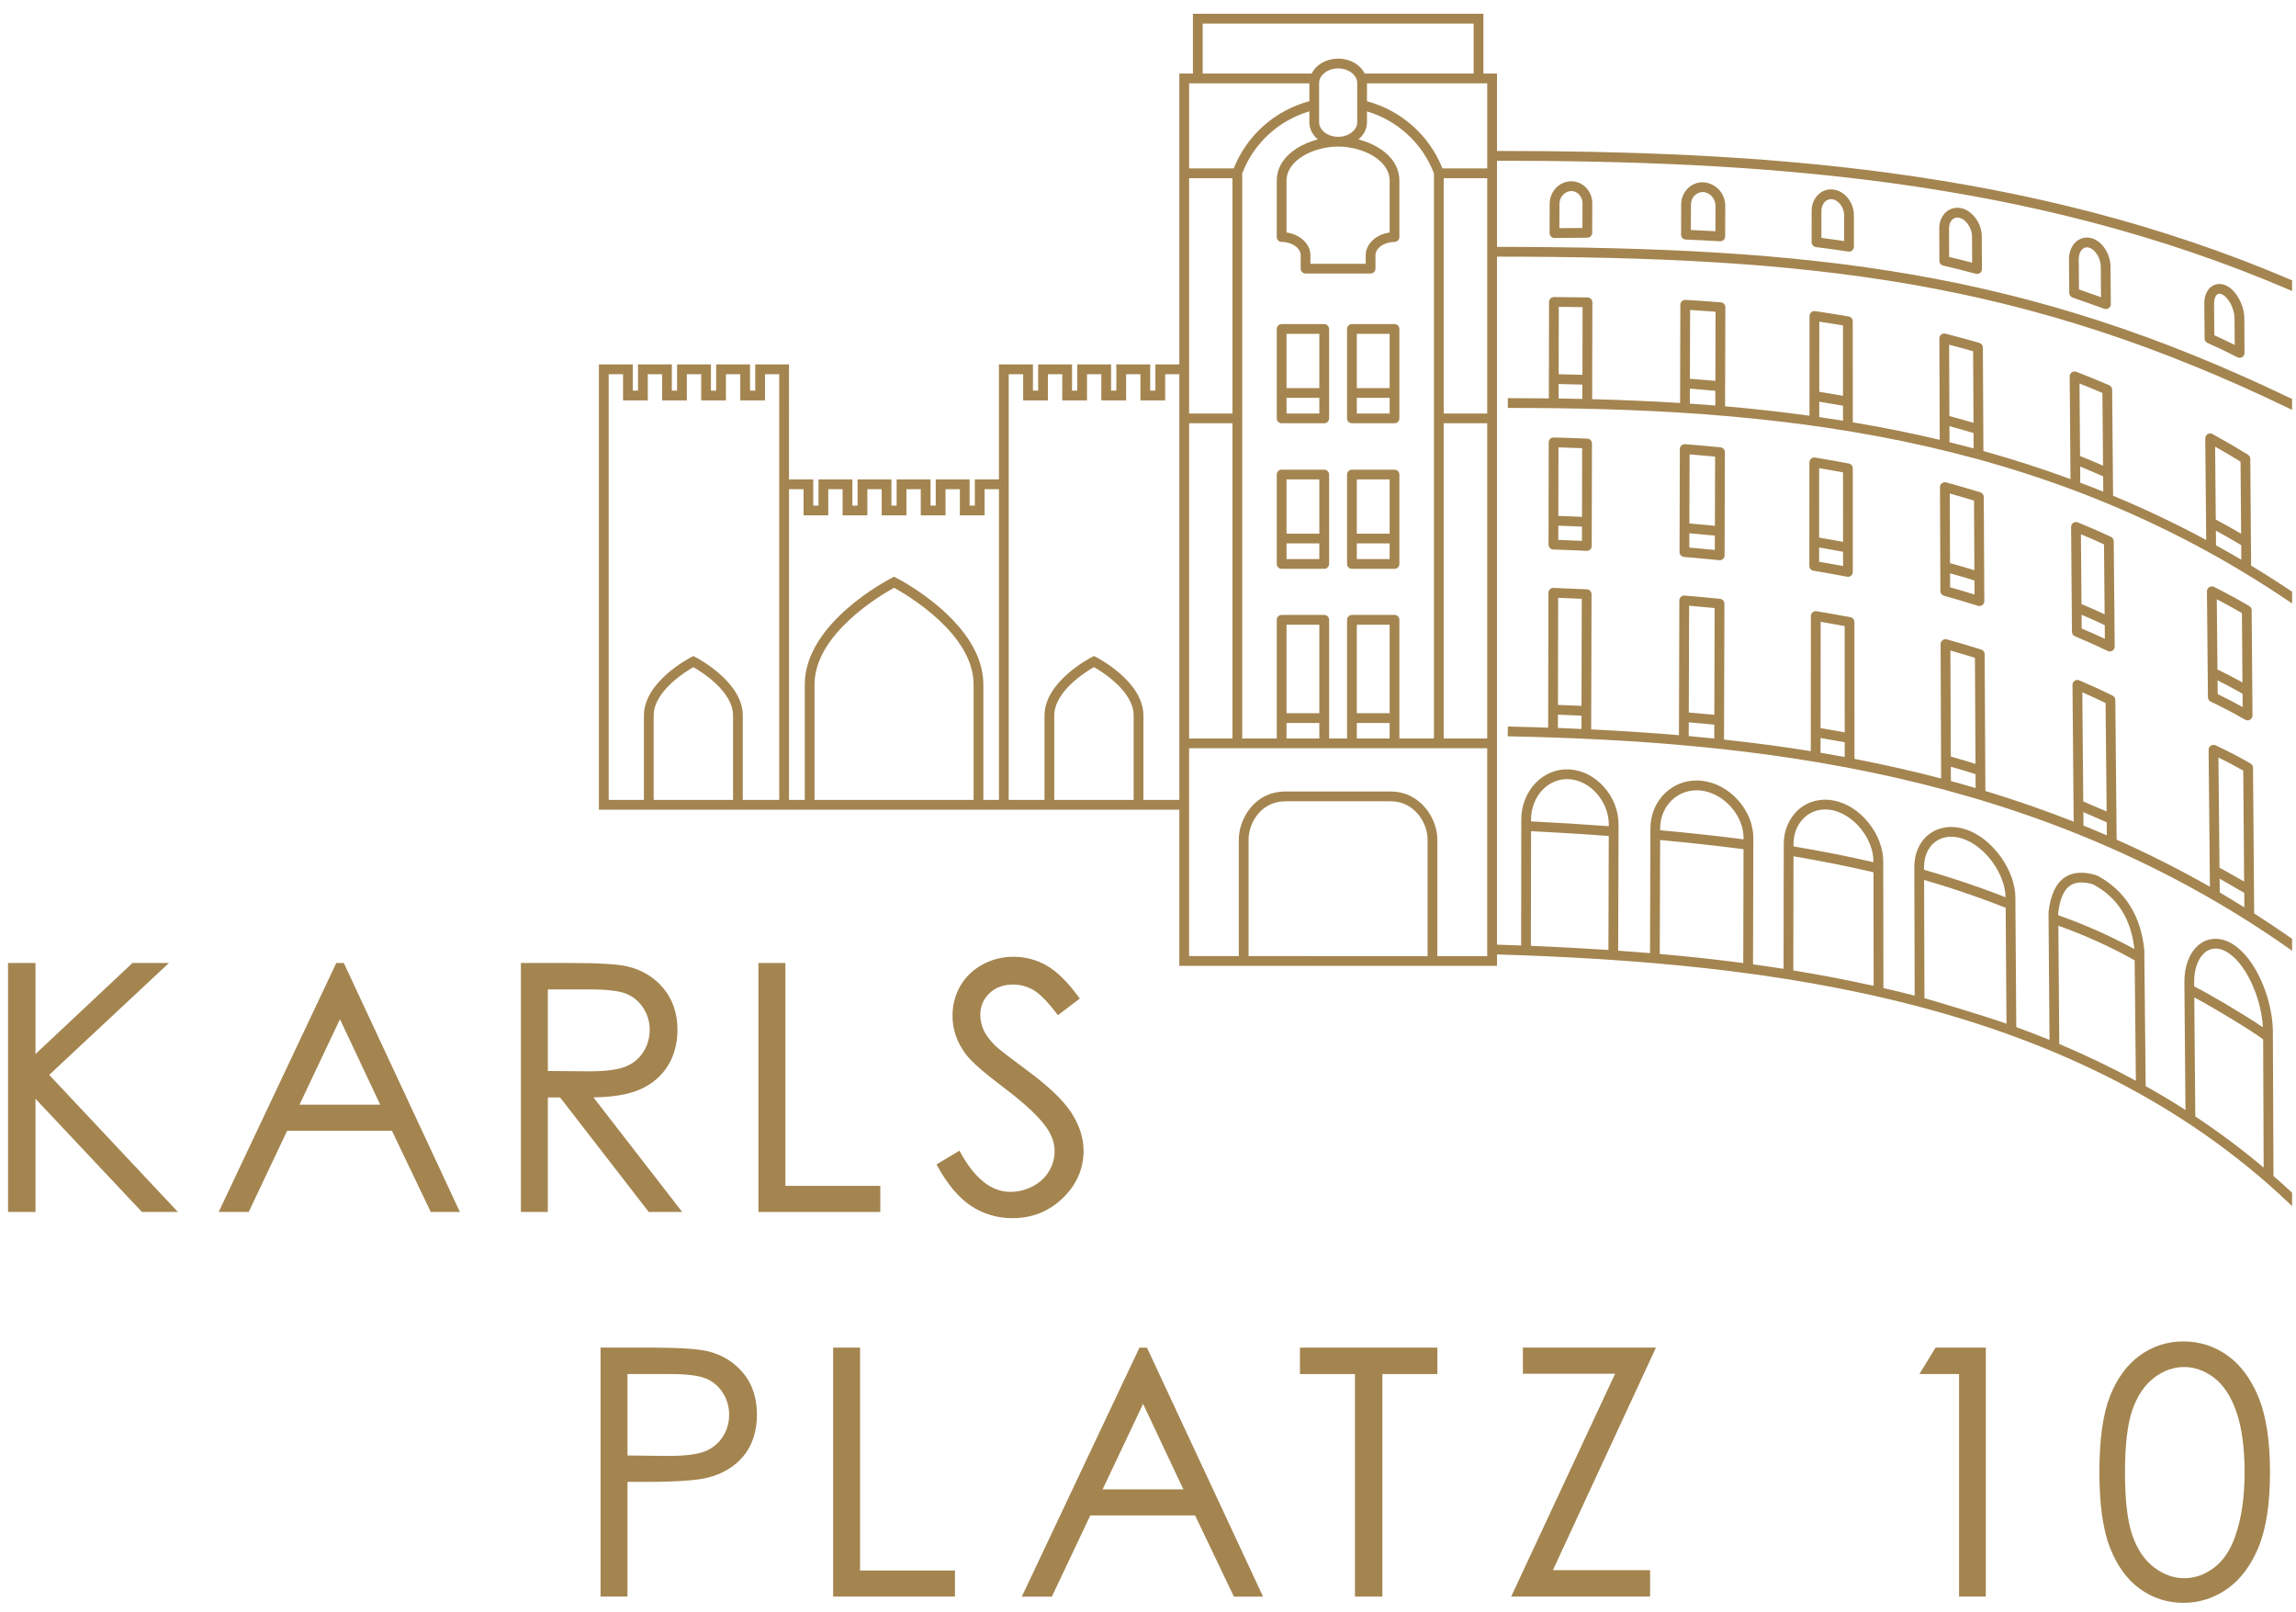
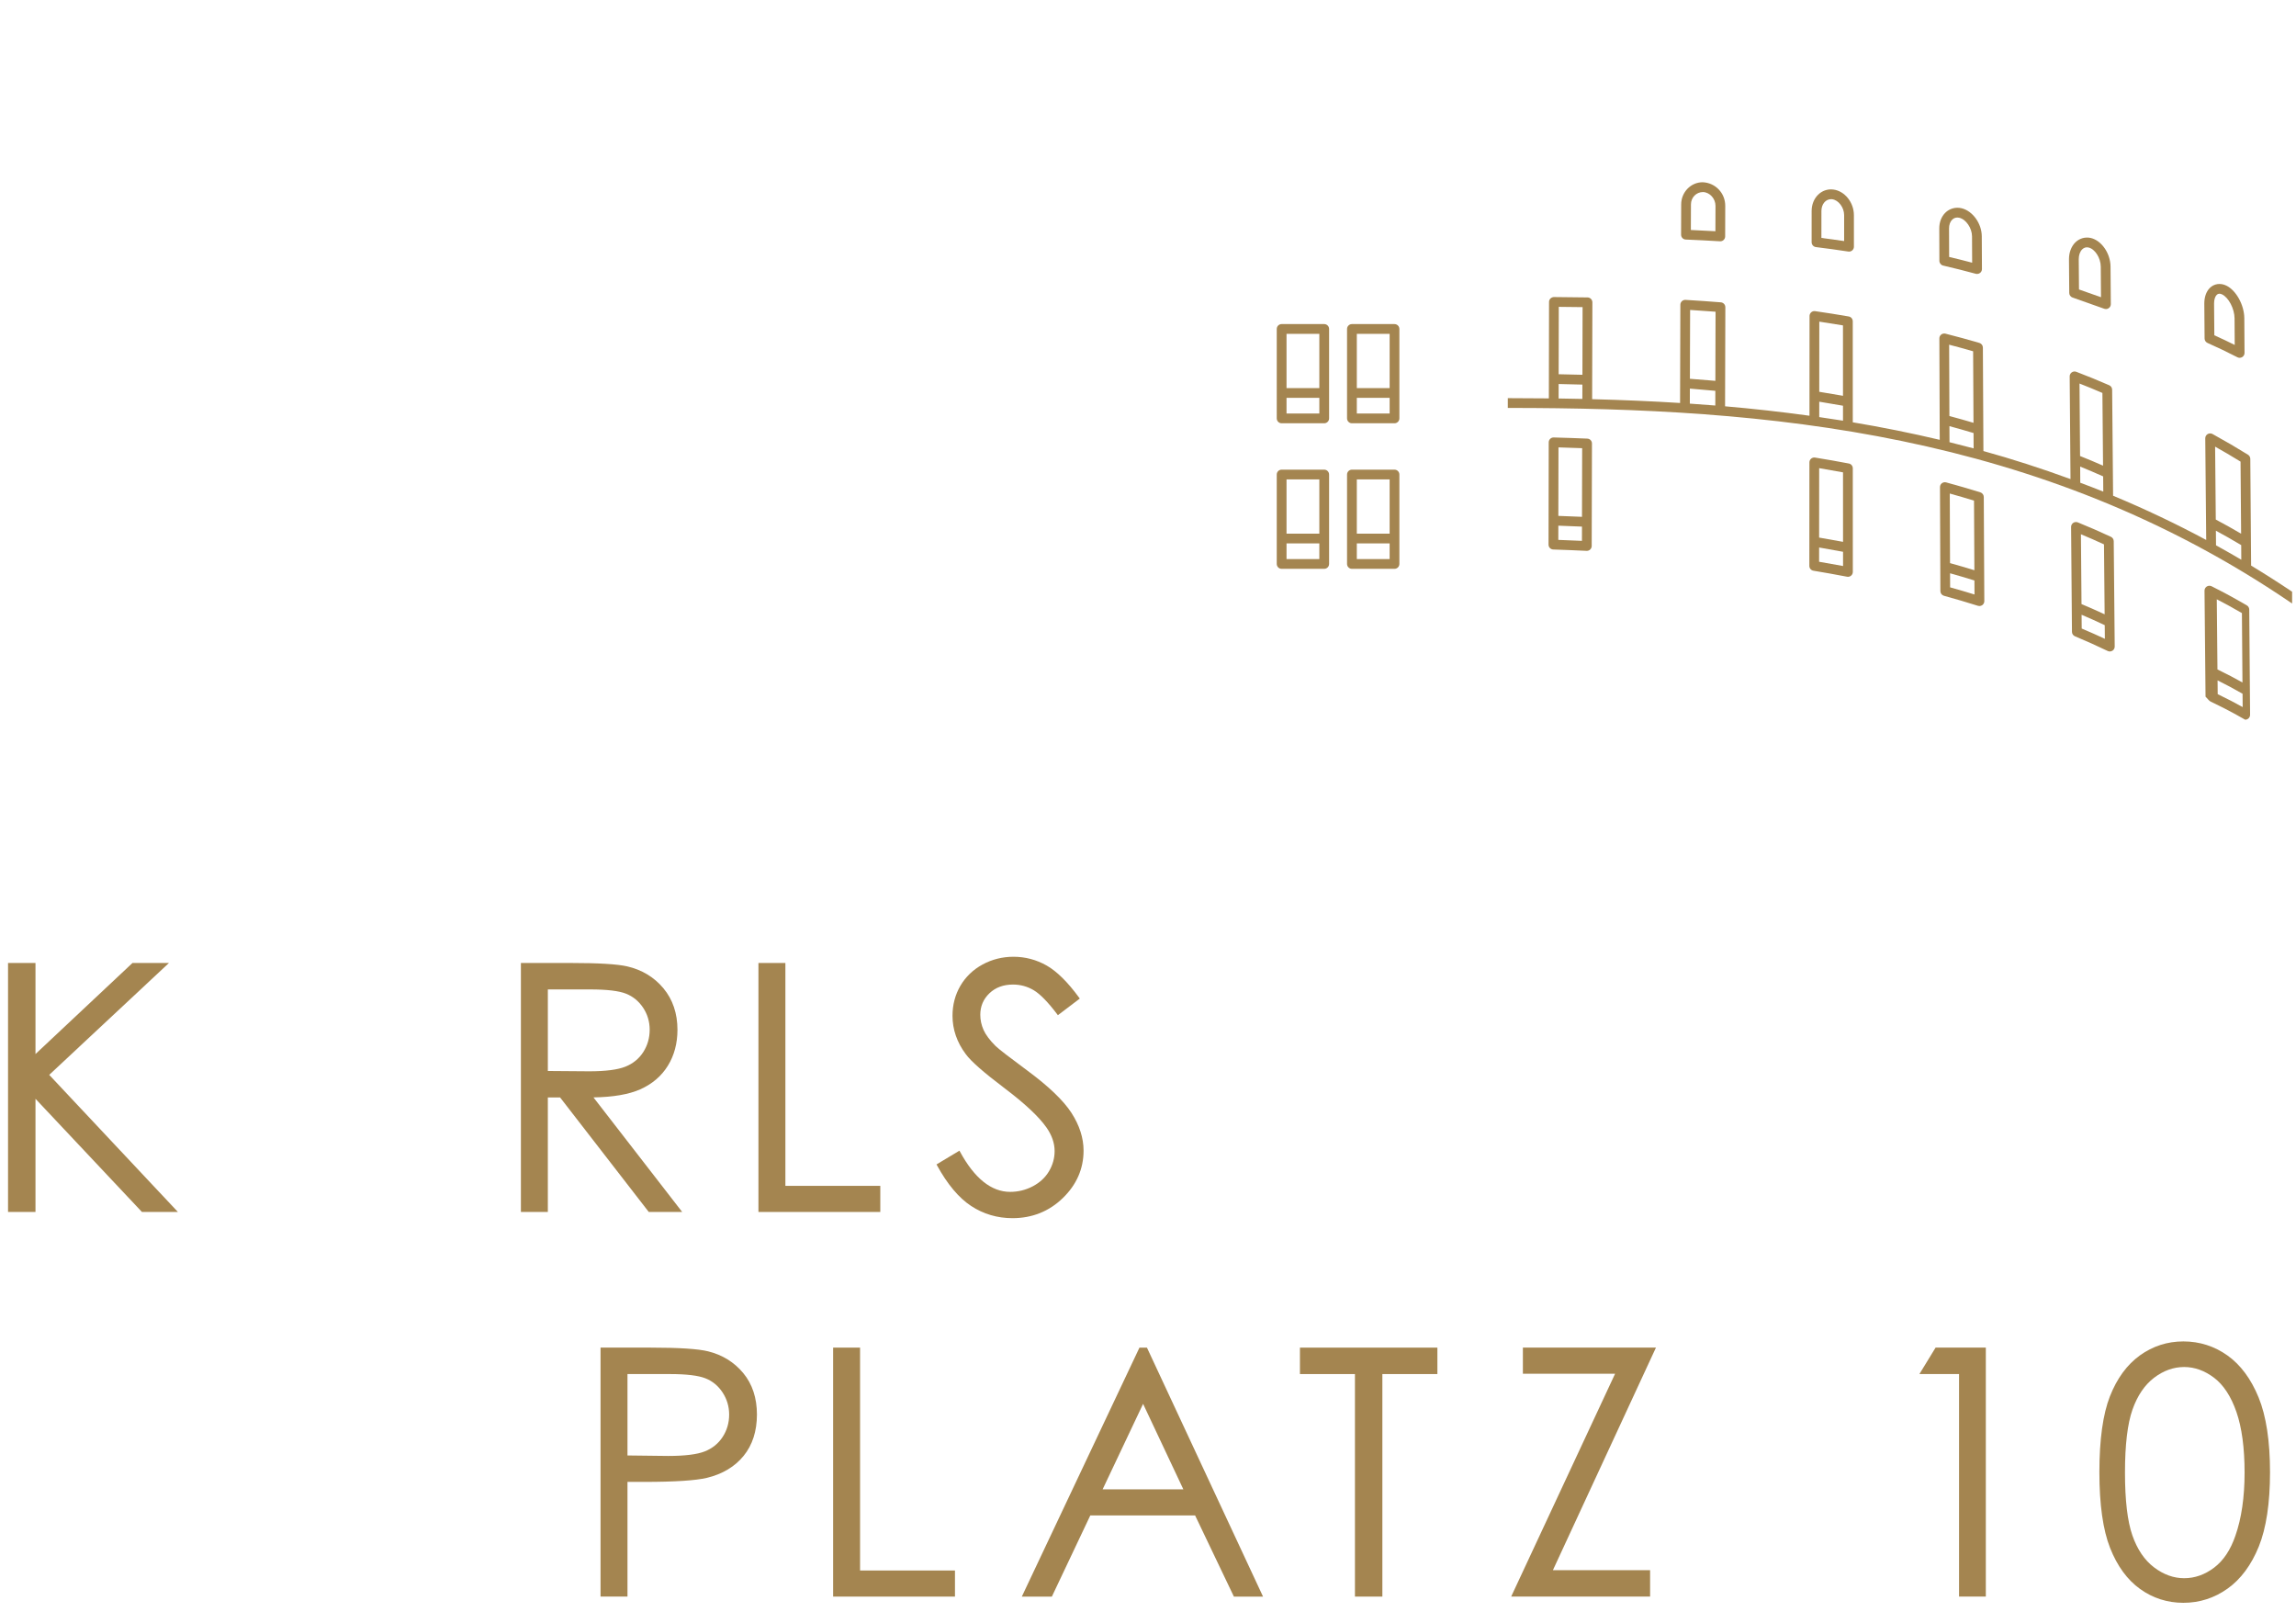
<svg xmlns="http://www.w3.org/2000/svg" version="1.1" id="Ebene_1" x="0px" y="0px" width="500px" height="351.092px" viewBox="0 0 500 351.092" enable-background="new 0 0 500 351.092" xml:space="preserve">
  <g>
    <polygon fill="#A48550" points="36.793,209.682 28.848,209.682 7.728,229.51 7.728,209.682 1.751,209.682 1.751,263.895    7.728,263.895 7.728,239.254 30.836,263.815 30.911,263.895 38.745,263.895 10.717,234.043  " />
-     <path fill="#A48550" d="M73.237,209.682l-25.614,54.213h6.54l8.367-17.674h22.825l8.382,17.531l0.068,0.143h6.346L74.87,209.682   H73.237z M82.799,240.535H65.224l8.807-18.607L82.799,240.535z" />
    <path fill="#A48550" d="M141.284,263.895h7.275l-19.323-24.946c4.279-0.063,7.704-0.653,10.186-1.753   c2.59-1.149,4.611-2.873,6.008-5.124c1.394-2.249,2.101-4.889,2.101-7.845c0-3.559-1.027-6.596-3.052-9.027   c-2.022-2.432-4.686-4.041-7.916-4.783c-2.131-0.487-6.228-0.734-12.178-0.734h-10.949v54.213h5.867v-24.941h2.664l19.241,24.845   L141.284,263.895z M128.309,233.268l-9.005-0.07v-17.758h9.223c3.641,0,6.268,0.313,7.808,0.93c1.529,0.61,2.782,1.641,3.724,3.063   c0.943,1.429,1.422,3.035,1.422,4.774c0,1.789-0.473,3.433-1.404,4.886c-0.93,1.444-2.245,2.512-3.907,3.171   C134.489,232.93,131.844,233.268,128.309,233.268z" />
    <polygon fill="#A48550" points="165.166,209.682 165.166,263.895 191.701,263.895 191.701,258.209 171.034,258.209    171.034,209.682  " />
    <path fill="#A48550" d="M235.969,250.535c0-2.738-0.885-5.5-2.631-8.206c-1.734-2.691-4.973-5.797-9.626-9.229   c-3.959-2.928-6.221-4.678-6.911-5.347c-1.266-1.263-2.145-2.44-2.614-3.501c-0.471-1.059-0.709-2.167-0.709-3.295   c0-1.843,0.668-3.415,1.986-4.675c1.321-1.265,3.051-1.905,5.141-1.905c1.625,0,3.147,0.419,4.525,1.244   c1.387,0.828,3.102,2.588,5.098,5.23l0.151,0.2l4.772-3.62l-0.145-0.198c-2.47-3.376-4.848-5.729-7.067-6.992   c-2.237-1.27-4.668-1.913-7.226-1.913c-2.416,0-4.685,0.568-6.747,1.69c-2.06,1.123-3.684,2.685-4.826,4.641   c-1.136,1.951-1.712,4.144-1.712,6.519c0,2.986,0.975,5.8,2.894,8.359c1.117,1.542,3.869,3.96,8.414,7.393   c4.418,3.332,7.496,6.213,9.148,8.563c1.182,1.682,1.781,3.414,1.781,5.151c0,1.532-0.406,2.999-1.208,4.362   c-0.796,1.363-1.979,2.469-3.515,3.286c-1.538,0.815-3.206,1.229-4.959,1.229c-4.096,0-7.769-2.941-10.917-8.742l-0.125-0.229   l-4.994,2.996l0.115,0.211c2.247,4.106,4.744,7.079,7.422,8.835c2.681,1.762,5.712,2.654,9.008,2.654   c4.282,0,7.972-1.474,10.966-4.381C234.451,257.959,235.969,254.484,235.969,250.535z" />
    <path fill="#A48550" d="M154.205,294.242c-2.147-0.537-6.345-0.809-12.477-0.809H130.78v54.213h5.867V322.67h3.584   c6.653,0,11.268-0.297,13.717-0.882c3.375-0.813,6.062-2.421,7.984-4.778c1.928-2.362,2.905-5.395,2.905-9.012   c0-3.6-1.002-6.634-2.979-9.02C159.884,296.601,157.309,295.006,154.205,294.242z M145.493,317.021l-8.846-0.106v-17.724h9.245   c3.576,0,6.18,0.313,7.74,0.93c1.538,0.61,2.794,1.651,3.735,3.094c0.942,1.444,1.42,3.06,1.42,4.801   c0,1.791-0.478,3.431-1.42,4.873c-0.938,1.44-2.25,2.5-3.899,3.148C151.801,316.69,149.117,317.021,145.493,317.021z" />
    <polygon fill="#A48550" points="187.296,293.432 181.43,293.432 181.43,347.646 207.963,347.646 207.963,341.963 187.296,341.963     " />
    <path fill="#A48550" d="M248.14,293.434l-25.617,54.213h6.543l8.368-17.672h22.826l8.446,17.672h6.346l-25.281-54.213H248.14z    M257.697,324.287h-17.575l8.809-18.608L257.697,324.287z" />
    <polygon fill="#A48550" points="283.089,299.191 295.067,299.191 295.067,347.646 301.039,347.646 301.039,299.191    313.021,299.191 313.021,293.434 283.089,293.434  " />
    <polygon fill="#A48550" points="331.64,299.115 351.722,299.115 329.087,347.645 359.342,347.645 359.342,341.887 338.179,341.887    360.451,293.787 360.616,293.432 331.64,293.432  " />
    <polygon fill="#A48550" points="417.991,299.189 426.621,299.189 426.621,347.646 432.455,347.646 432.455,293.432    421.511,293.432  " />
    <path fill="#A48550" d="M485.072,295.14c-2.854-2.028-6.085-3.058-9.603-3.058c-3.467,0-6.647,1.023-9.457,3.041   c-2.805,2.02-5.003,5.018-6.532,8.91c-1.524,3.88-2.297,9.44-2.297,16.527c0,7.037,0.785,12.59,2.335,16.502   c1.554,3.935,3.752,6.939,6.533,8.93c2.78,1.994,5.949,3.006,9.418,3.006c3.519,0,6.762-1.041,9.64-3.096   c2.87-2.047,5.153-5.125,6.787-9.146c1.623-4.007,2.446-9.456,2.446-16.195c0-6.771-0.836-12.246-2.483-16.274   C490.206,300.243,487.923,297.166,485.072,295.14z M482.183,341.332c-2.021,1.533-4.218,2.311-6.532,2.311   c-2.292,0-4.501-0.795-6.564-2.363c-2.068-1.565-3.655-3.905-4.717-6.954c-1.07-3.057-1.612-7.657-1.612-13.675   c0-6.033,0.548-10.646,1.629-13.712c1.07-3.041,2.652-5.375,4.7-6.938c2.038-1.556,4.246-2.345,6.564-2.345   c2.269,0,4.461,0.789,6.515,2.346c2.056,1.558,3.691,4.063,4.863,7.445c1.178,3.409,1.775,7.852,1.775,13.203   c0,5.327-0.672,9.945-1.996,13.729C485.756,337.466,484.2,339.805,482.183,341.332z" />
    <path fill="#A48550" d="M304.744,103.327c0-0.587-0.477-1.065-1.062-1.065h-9.272c-0.586,0-1.063,0.478-1.063,1.065v19.469   c0,0.586,0.477,1.063,1.063,1.063h9.272c0.585,0,1.062-0.477,1.062-1.063V103.327z M302.62,118.325v3.405h-7.146v-3.405H302.62z    M302.62,104.392v11.806h-7.146v-11.806H302.62z" />
    <path fill="#A48550" d="M294.41,92.165h9.272c0.585,0,1.062-0.478,1.062-1.065V71.631c0-0.587-0.477-1.065-1.062-1.065h-9.272   c-0.586,0-1.063,0.478-1.063,1.065V91.1C293.348,91.687,293.824,92.165,294.41,92.165z M295.475,84.501V72.695h7.146v11.806   H295.475z M295.475,90.036V86.63h7.146v3.405H295.475z" />
    <path fill="#A48550" d="M288.373,70.565h-9.271c-0.586,0-1.063,0.478-1.063,1.065V91.1c0,0.587,0.477,1.065,1.063,1.065h9.271   c0.588,0,1.065-0.478,1.065-1.065V71.631C289.438,71.043,288.961,70.565,288.373,70.565z M287.311,86.63v3.405h-7.144V86.63   H287.311z M287.311,72.695v11.806h-7.144V72.695H287.311z" />
    <path fill="#A48550" d="M288.373,102.262h-9.271c-0.586,0-1.063,0.478-1.063,1.065v19.469c0,0.586,0.477,1.063,1.063,1.063h9.271   c0.588,0,1.065-0.477,1.065-1.063v-19.469C289.438,102.739,288.961,102.262,288.373,102.262z M287.311,118.325v3.405h-7.144v-3.405   H287.311z M287.311,104.392v11.806h-7.144v-11.806H287.311z" />
-     <path fill="#A48550" d="M337.472,44.366l-0.011,6.386c-0.005,0.291,0.107,0.563,0.314,0.763c0.196,0.195,0.469,0.307,0.749,0.307   h0.015h0.002c2.882-0.044,4.281-0.057,7.131-0.062c0.584-0.002,1.059-0.479,1.059-1.061l0.02-6.443   c0.002-1.294-0.514-2.554-1.415-3.456c-0.87-0.871-1.99-1.332-3.247-1.332C339.547,39.521,337.476,41.718,337.472,44.366z    M339.589,49.677l0.011-5.306c0.005-1.477,1.186-2.746,2.579-2.774c0.609,0,1.195,0.251,1.65,0.707   c0.503,0.503,0.791,1.213,0.791,1.946l-0.015,5.383C342.755,49.638,341.466,49.65,339.589,49.677z" />
    <path fill="#A48550" d="M345.502,119.942l0.061,0.002c0.276,0,0.536-0.105,0.729-0.292c0.212-0.198,0.333-0.478,0.333-0.769   l0.056-22.314c0.004-0.577-0.445-1.045-1.021-1.066c-2.919-0.12-4.383-0.167-7.314-0.249c-0.323,0.006-0.543,0.093-0.762,0.303   c-0.206,0.203-0.319,0.474-0.319,0.761l-0.041,22.263c-0.003,0.577,0.449,1.045,1.028,1.067   C341.264,119.751,342.689,119.809,345.502,119.942z M339.353,117.557l0.006-3.096c1.913,0.065,3.248,0.118,5.148,0.204   l-0.006,3.101C342.609,117.679,341.289,117.624,339.353,117.557z M339.361,112.331l0.03-14.917   c1.928,0.053,3.246,0.099,5.156,0.174l-0.036,14.945C342.627,112.449,341.291,112.397,339.361,112.331z" />
    <path fill="#A48550" d="M366.111,44.499l-0.021,6.597c-0.003,0.575,0.444,1.043,1.017,1.065c2.983,0.125,4.447,0.2,7.481,0.378   l0.039,0.001c0.27,0,0.528-0.103,0.729-0.29c0.211-0.198,0.332-0.479,0.332-0.772l0.019-6.65c0.011-2.782-2.15-5.042-4.93-5.145   C368.211,39.684,366.117,41.844,366.111,44.499z M373.583,44.822l-0.018,5.526c-2.07-0.118-3.437-0.187-5.345-0.269l0.019-5.574   c0.007-1.508,1.163-2.689,2.633-2.69C372.346,41.874,373.587,43.25,373.583,44.822z" />
-     <path fill="#A48550" d="M374.387,121.979c0.039,0.005,0.073,0.007,0.112,0.007c0.263,0,0.516-0.098,0.712-0.274   c0.224-0.2,0.352-0.487,0.352-0.788l0.064-22.46c0.004-0.554-0.409-1.011-0.961-1.063c-2.999-0.292-4.509-0.426-7.688-0.679   c-0.29-0.029-0.592,0.074-0.813,0.277c-0.218,0.201-0.343,0.485-0.343,0.779l-0.069,22.427c-0.003,0.551,0.427,1.018,0.976,1.063   C369.862,121.536,371.366,121.675,374.387,121.979z M367.885,119.231l0.008-3.115c2.062,0.176,3.477,0.307,5.553,0.513   l-0.008,3.116C371.405,119.544,369.991,119.413,367.885,119.231z M367.896,113.981l0.049-15.046   c2.113,0.172,3.528,0.298,5.55,0.491l-0.041,15.065C371.35,114.283,369.933,114.153,367.896,113.981z" />
    <path fill="#A48550" d="M399.247,41.271c-2.593-0.334-4.722,1.833-4.726,4.658l-0.002,6.813c0,0.535,0.399,0.989,0.93,1.057   c2.867,0.361,4.253,0.552,7.054,0.971c0.054,0.009,0.106,0.013,0.162,0.013c0.249,0,0.496-0.091,0.696-0.258   c0.233-0.201,0.367-0.495,0.367-0.807l-0.003-6.874C403.726,44.078,401.716,41.578,399.247,41.271z M401.598,46.845v5.64   c-1.825-0.27-3.095-0.444-4.951-0.681l0.004-5.873c0.003-1.461,0.906-2.563,2.103-2.563c0.076,0,0.153,0.004,0.229,0.013   C400.375,43.555,401.598,45.173,401.598,46.845z" />
    <path fill="#A48550" d="M402.222,125.574c0.069,0.014,0.136,0.021,0.203,0.021c0.246,0,0.487-0.088,0.679-0.246   c0.244-0.2,0.385-0.498,0.385-0.819l-0.006-22.563c0-0.514-0.366-0.953-0.868-1.043c-2.855-0.539-4.297-0.792-7.339-1.291   c-0.304-0.058-0.626,0.032-0.867,0.237c-0.237,0.202-0.373,0.498-0.373,0.812l-0.015,22.538c0,0.523,0.374,0.963,0.888,1.047   C397.844,124.76,399.28,125.016,402.222,125.574z M396.15,117.055l0.012-15.118c1.882,0.313,3.21,0.547,5.193,0.916l0.004,15.128   C399.519,117.634,398.185,117.397,396.15,117.055z M396.146,122.318l0.005-3.104c1.923,0.325,3.255,0.564,5.209,0.932l0.002,3.101   C399.541,122.904,398.205,122.666,396.146,122.318z" />
    <path fill="#A48550" d="M427.159,45.34c-1.288-0.304-2.629,0.072-3.544,0.994c-0.843,0.845-1.304,2.055-1.299,3.408l0.023,7.049   c0,0.495,0.338,0.92,0.822,1.035c2.923,0.69,4.317,1.042,7.114,1.791c0.09,0.022,0.182,0.034,0.271,0.034   c0.234,0,0.465-0.078,0.652-0.222c0.265-0.208,0.415-0.518,0.411-0.849l-0.036-7.12C431.561,48.658,429.58,45.913,427.159,45.34z    M429.475,57.201c-1.783-0.471-3.069-0.792-5.009-1.253l-0.022-6.213c-0.004-0.783,0.237-1.458,0.679-1.899   c0.407-0.409,0.959-0.558,1.55-0.421c1.469,0.345,2.767,2.241,2.776,4.058L429.475,57.201z" />
    <path fill="#A48550" d="M423.334,129.727c2.987,0.829,4.441,1.257,7.415,2.184c0.107,0.032,0.212,0.048,0.312,0.048   c0.228,0,0.453-0.075,0.635-0.21c0.272-0.203,0.433-0.526,0.428-0.861l-0.116-22.672c0-0.46-0.309-0.877-0.751-1.013   c-2.961-0.911-4.421-1.336-7.438-2.164c-0.313-0.088-0.674-0.018-0.934,0.181c-0.265,0.203-0.415,0.512-0.414,0.849l0.084,22.635   C422.555,129.178,422.875,129.599,423.334,129.727z M424.604,107.464c1.94,0.539,3.289,0.933,5.278,1.543l0.08,15.156   c-1.86-0.571-3.218-0.967-5.303-1.55L424.604,107.464z M429.99,129.446c-1.886-0.58-3.245-0.978-5.312-1.555l-0.013-3.064   c1.89,0.529,3.246,0.93,5.307,1.566L429.99,129.446z" />
    <path fill="#A48550" d="M455.265,51.807c-1.207-0.261-2.462,0.111-3.342,0.994c-0.877,0.884-1.373,2.222-1.36,3.67l0.058,7.319   c0.005,0.447,0.29,0.847,0.71,0.995l6.933,2.45c0.115,0.038,0.235,0.059,0.348,0.059c0.22,0,0.433-0.068,0.619-0.199   c0.282-0.203,0.448-0.529,0.444-0.874l-0.063-8.172C459.585,55.133,457.636,52.333,455.265,51.807z M457.534,64.719l-4.792-1.692   l-0.053-6.573c-0.005-0.888,0.267-1.673,0.744-2.154c0.378-0.38,0.861-0.529,1.37-0.415c1.41,0.313,2.663,2.266,2.682,4.181   L457.534,64.719z" />
    <path fill="#A48550" d="M451.861,138.546c2.921,1.233,4.321,1.862,7.136,3.201c0.144,0.07,0.298,0.105,0.459,0.105   c0.199,0,0.396-0.057,0.574-0.168c0.311-0.201,0.493-0.54,0.489-0.906l-0.212-22.937c-0.003-0.411-0.246-0.788-0.62-0.959   c-2.874-1.324-4.287-1.939-7.198-3.135c-0.328-0.135-0.709-0.095-0.999,0.101c-0.294,0.2-0.469,0.532-0.468,0.891l0.188,22.835   C451.211,137.998,451.467,138.38,451.861,138.546z M458.376,139.099c-1.699-0.795-2.997-1.372-5.044-2.241l-0.024-3.001   c1.764,0.751,3.057,1.333,5.041,2.264L458.376,139.099z M453.164,116.329c1.806,0.754,3.092,1.32,5.021,2.205l0.141,15.227   c-1.699-0.791-2.995-1.362-5.036-2.224L453.164,116.329z" />
    <path fill="#A48550" d="M484.837,62.192c-1.285-0.626-2.682-0.424-3.618,0.519c-0.774,0.781-1.195,1.993-1.186,3.413l0.061,7.581   c0.003,0.413,0.248,0.791,0.626,0.963c2.678,1.203,3.958,1.816,6.525,3.124c0.15,0.078,0.313,0.117,0.485,0.117   c0.199,0,0.393-0.055,0.557-0.158c0.314-0.191,0.508-0.541,0.505-0.912l-0.046-7.548C488.725,66.412,486.971,63.227,484.837,62.192   z M486.655,75.109c-1.522-0.76-2.705-1.32-4.438-2.103l-0.058-6.899c-0.005-0.837,0.204-1.528,0.573-1.898   c0.303-0.308,0.695-0.338,1.176-0.103c1.429,0.693,2.696,3.123,2.712,5.199L486.655,75.109z" />
-     <path fill="#A48550" d="M481.429,152.775c3.093,1.494,4.566,2.267,7.508,3.937c0.16,0.092,0.342,0.14,0.526,0.14   c0.192,0,0.373-0.05,0.536-0.146c0.331-0.192,0.533-0.548,0.528-0.925l-0.183-22.913c-0.004-0.381-0.202-0.722-0.528-0.911   c-2.986-1.733-4.491-2.55-7.664-4.16c-0.326-0.168-0.736-0.15-1.043,0.043c-0.316,0.195-0.51,0.546-0.505,0.915l0.222,23.072   C480.829,152.227,481.064,152.599,481.429,152.775z M488.387,153.959c-1.825-1.015-3.221-1.736-5.439-2.813l-0.028-2.997   c1.94,0.965,3.331,1.708,5.443,2.906L488.387,153.959z M482.749,130.493c1.983,1.023,3.38,1.79,5.473,3.001l0.12,15.108   c-1.829-1.021-3.227-1.749-5.447-2.836L482.749,130.493z" />
-     <path fill="#A48550" d="M490.891,198.889l-0.25-31.722c-0.004-0.378-0.211-0.729-0.54-0.916c-2.954-1.683-4.448-2.461-7.614-3.963   c-0.33-0.151-0.719-0.125-1.028,0.067c-0.309,0.196-0.497,0.544-0.492,0.908l0.288,29.826c-6.456-3.682-13.287-7.133-20.314-10.262   l-0.287-30.425c-0.005-0.408-0.235-0.77-0.601-0.945c-2.884-1.406-4.305-2.058-7.241-3.316c-0.323-0.144-0.713-0.109-1.014,0.091   c-0.298,0.201-0.474,0.535-0.471,0.895l0.255,29.786c-6.197-2.446-12.661-4.694-19.222-6.684L432.2,142.45   c0-0.465-0.3-0.872-0.746-1.011c-3.04-0.953-4.512-1.388-7.502-2.219c-0.325-0.089-0.664-0.021-0.926,0.179   c-0.263,0.198-0.419,0.516-0.419,0.851l0.111,29.259c-6.024-1.579-12.369-3.015-18.867-4.268l-0.011-29.796   c0-0.51-0.363-0.95-0.864-1.046c-2.886-0.547-4.334-0.805-7.38-1.314c-0.311-0.048-0.626,0.04-0.86,0.237   c-0.24,0.201-0.378,0.496-0.378,0.812l-0.025,29.425c-5.921-0.957-12.105-1.782-18.89-2.52l0.082-29.587   c0.001-0.551-0.411-1.007-0.958-1.062c-3.112-0.315-4.623-0.456-7.695-0.715c-0.31-0.034-0.591,0.065-0.812,0.271   c-0.222,0.201-0.349,0.487-0.349,0.785l-0.086,29.351c-5.989-0.511-12.248-0.923-19.111-1.259l0.076-29.438   c0.001-0.572-0.443-1.04-1.012-1.065c-2.854-0.139-4.306-0.203-7.316-0.312c-0.277,0-0.548,0.109-0.739,0.295   c-0.206,0.195-0.325,0.475-0.325,0.767l-0.056,29.368c-3.113-0.105-5.903-0.183-8.523-0.238l-0.25-0.005l-0.043,2.128l0.25,0.005   c53.174,1.109,114.976,7.491,170.179,46.411l0.395,0.278v-2.595l-0.106-0.075C496.407,202.498,493.665,200.663,490.891,198.889z    M339.268,158.504l0.006-2.891c1.9,0.071,3.229,0.128,5.123,0.217l-0.006,2.896l-0.892-0.041   C342.099,158.622,340.698,158.558,339.268,158.504z M339.277,153.483l0.047-23.311c1.912,0.073,3.232,0.128,5.138,0.218   l-0.06,23.308C342.525,153.612,341.196,153.556,339.277,153.483z M367.751,160.271l0.009-2.991   c2.063,0.174,3.489,0.303,5.564,0.502l-0.008,3.024C371.663,160.634,369.837,160.459,367.751,160.271z M367.768,155.146   l0.069-23.257c2.071,0.18,3.479,0.311,5.557,0.518l-0.063,23.238C371.305,155.451,369.886,155.323,367.768,155.146z    M396.464,158.536l0.021-23.145c1.906,0.322,3.243,0.561,5.229,0.935l0.009,23.127   C399.819,159.101,398.474,158.867,396.464,158.536z M396.459,163.902l0.005-3.21c1.846,0.306,3.191,0.542,5.259,0.926l0.002,3.213   C400.006,164.513,398.237,164.201,396.459,163.902z M430.229,171.6l-0.712-0.212c-0.852-0.254-1.703-0.508-2.567-0.748   c-0.481-0.134-0.967-0.263-1.453-0.392l-0.646-0.172l-0.014-3.131c1.924,0.547,3.297,0.96,5.376,1.618L430.229,171.6z    M424.739,141.651c1.914,0.541,3.278,0.946,5.338,1.586l0.122,23.091c-1.887-0.591-3.261-1-5.371-1.597L424.739,141.651z    M453.692,176.831l5.088,2.219l0.024,2.849c-1.852-0.803-3.522-1.506-5.091-2.141L453.692,176.831z M455.069,175.119l-1.398-0.623   l-0.203-23.753c1.803,0.787,3.1,1.387,5.063,2.338l0.229,23.597C457.997,176.364,456.162,175.604,455.069,175.119z    M483.366,191.326l5.36,3.091l0.025,3.162c-2.098-1.308-3.771-2.323-5.357-3.251L483.366,191.326z M483.109,164.95   c1.963,0.951,3.343,1.679,5.405,2.848l0.19,24.146l-5.362-3.015L483.109,164.95z" />
+     <path fill="#A48550" d="M481.429,152.775c3.093,1.494,4.566,2.267,7.508,3.937c0.192,0,0.373-0.05,0.536-0.146c0.331-0.192,0.533-0.548,0.528-0.925l-0.183-22.913c-0.004-0.381-0.202-0.722-0.528-0.911   c-2.986-1.733-4.491-2.55-7.664-4.16c-0.326-0.168-0.736-0.15-1.043,0.043c-0.316,0.195-0.51,0.546-0.505,0.915l0.222,23.072   C480.829,152.227,481.064,152.599,481.429,152.775z M488.387,153.959c-1.825-1.015-3.221-1.736-5.439-2.813l-0.028-2.997   c1.94,0.965,3.331,1.708,5.443,2.906L488.387,153.959z M482.749,130.493c1.983,1.023,3.38,1.79,5.473,3.001l0.12,15.108   c-1.829-1.021-3.227-1.749-5.447-2.836L482.749,130.493z" />
    <path fill="#A48550" d="M490.226,123.152l-0.178-23.243c-0.001-0.368-0.189-0.704-0.504-0.901   c-2.991-1.837-4.508-2.722-7.723-4.507c-0.318-0.178-0.737-0.174-1.061,0.015c-0.327,0.192-0.526,0.548-0.521,0.928l0.208,22.128   c-6.572-3.53-13.393-6.769-20.28-9.631l-0.206-23.089c-0.001-0.421-0.252-0.802-0.64-0.969c-2.869-1.238-4.274-1.813-7.162-2.925   c-0.329-0.126-0.703-0.081-0.987,0.118c-0.29,0.201-0.462,0.532-0.458,0.884l0.178,22.355c-6.389-2.339-12.767-4.392-18.965-6.104   l-0.115-22.527c0-0.468-0.314-0.887-0.766-1.018c-2.952-0.854-4.402-1.25-7.39-2.016c-0.312-0.081-0.669-0.003-0.912,0.19   c-0.263,0.202-0.416,0.519-0.411,0.846l0.081,22.081c-6.214-1.47-12.582-2.752-18.936-3.813l-0.005-21.998   c0-0.522-0.373-0.963-0.886-1.049c-2.896-0.495-4.33-0.722-7.311-1.157c-0.322-0.045-0.616,0.045-0.848,0.249   c-0.233,0.203-0.368,0.497-0.368,0.806l-0.016,21.716c-6.166-0.845-12.347-1.535-18.38-2.053l0.06-21.574   c0.003-0.552-0.429-1.019-0.981-1.064c-3.018-0.236-4.526-0.341-7.683-0.534l-0.075-0.002c-0.265,0-0.527,0.105-0.722,0.288   c-0.213,0.204-0.336,0.486-0.336,0.774l-0.062,21.39c-6.152-0.385-12.422-0.657-19.15-0.829l0.053-21.086   c0.001-0.577-0.466-1.056-1.042-1.068c-2.896-0.052-4.335-0.068-7.354-0.083c-0.201,0-0.542,0.125-0.731,0.312   c-0.198,0.198-0.312,0.472-0.312,0.751l-0.04,21.003c-3.012-0.033-5.934-0.05-8.69-0.05h-0.25v2.129h0.25   c56.062,0,115.478,5.127,170.159,42.32l0.391,0.266v-2.564l-0.11-0.074C496.227,126.878,493.342,125.039,490.226,123.152z    M339.419,86.768l0.007-3.152c1.925,0.037,3.265,0.07,5.171,0.127l-0.008,3.119C342.864,86.824,341.14,86.792,339.419,86.768z    M339.428,81.486l0.028-14.671c1.941,0.011,3.271,0.026,5.183,0.059l-0.034,14.734C342.704,81.552,341.362,81.521,339.428,81.486z    M367.995,87.887l0.01-3.271c2.084,0.166,3.497,0.289,5.544,0.483l-0.007,3.2C371.769,88.154,369.905,88.016,367.995,87.887z    M368.01,82.478l0.047-14.99c2.033,0.126,3.446,0.226,5.539,0.388l-0.041,15.048C371.488,82.744,370.074,82.63,368.01,82.478z    M396.176,90.818l0.003-3.351c1.844,0.293,3.167,0.518,5.171,0.876v3.258C399.679,91.335,397.98,91.078,396.176,90.818z    M396.18,85.311l0.01-15.276c1.838,0.272,3.156,0.482,5.155,0.818l0.005,15.328C399.417,85.836,398.094,85.614,396.18,85.311z    M424.466,75.055c1.865,0.487,3.202,0.854,5.223,1.434l0.079,15.575c-1.855-0.55-3.199-0.928-5.247-1.48L424.466,75.055z    M429.795,97.632c-1.687-0.451-3.451-0.903-5.252-1.346l-0.015-3.495c1.848,0.5,3.19,0.883,5.251,1.499L429.795,97.632z    M458.03,107.042c-1.688-0.677-3.373-1.313-5.009-1.929l-0.023-3.517c1.763,0.715,3.046,1.263,5.006,2.134L458.03,107.042z    M452.855,83.511c1.783,0.698,3.062,1.224,4.987,2.051l0.14,15.833c-1.759-0.775-3.045-1.314-5.005-2.101L452.855,83.511z    M488.087,121.876c-1.703-1.005-3.509-2.034-5.504-3.136l-0.027-3.184c1.981,1.073,3.388,1.875,5.512,3.14L488.087,121.876z    M482.384,97.252c1.941,1.09,3.313,1.897,5.541,3.262l0.123,15.696c-1.854-1.09-3.268-1.879-5.516-3.081L482.384,97.252z" />
-     <path fill="#A48550" d="M499.149,63.366v-2.324l-0.151-0.065C441.45,36.36,381.852,32.907,326,32.866V16.014h-2.958V3h-63.261   v13.014h-2.955v63.339h-5.213v5.7h-1.136v-5.7h-7.374v5.7h-1.138v-5.7h-7.372v5.7h-1.138v-5.7h-7.374v5.7h-1.139v-5.7h-7.406   v25.036h-5.249v5.699h-1.136v-5.699h-7.374v5.699h-1.138v-5.699h-7.374v5.699h-1.137v-5.699h-7.373v5.699h-1.137v-5.699h-7.374   v5.699h-1.138v-5.699h-5.29V79.353h-7.348v5.7h-1.136v-5.7h-7.374v5.7h-1.136v-5.7h-7.375v5.7h-1.136v-5.7h-7.374v5.7h-1.136v-5.7   h-7.376v96.951h126.398v34.003L326,210.311v-2.494c59.184,1.828,125.944,9.753,172.727,54.401l0.423,0.403v-2.911l-0.079-0.074   c-1.223-1.142-2.523-2.313-3.974-3.58l-0.134-31.408c-0.009-2.336-0.418-4.919-1.183-7.472c-0.77-2.559-1.85-4.96-3.122-6.945   c-1.38-2.16-2.99-3.816-4.657-4.792c-2.582-1.504-5.32-1.338-7.345,0.44c-1.913,1.687-2.992,4.602-2.961,7.996l0.224,26.542   c0.005,0.44,0.012,0.873,0.02,1.276c-2.743-1.761-5.658-3.507-8.674-5.194l-0.302-29.681c-0.767-7.489-4.207-12.928-10.269-16.184   c-2.813-0.911-5.171-0.797-6.939,0.333c-1.982,1.271-3.209,3.823-3.647,7.618l0.211,27.844c-2.313-0.94-4.685-1.854-7.234-2.786   l-0.195-28.163c-0.02-2.931-1.162-6.114-3.217-8.962c-2.074-2.886-4.779-4.993-7.616-5.934c-2.847-0.944-5.764-0.573-7.864,0.991   c-2.114,1.57-3.322,4.189-3.314,7.186l0.079,28.031c-1.965-0.508-4.089-1.022-6.808-1.651l-0.035-27.494   c-0.003-2.901-1.126-5.903-3.163-8.452c-2.056-2.583-4.746-4.316-7.575-4.88c-2.853-0.569-5.621,0.134-7.701,1.965   c-2.045,1.798-3.221,4.524-3.225,7.48l-0.045,27.194c-1.976-0.312-4.103-0.621-6.648-0.971l0.068-27.446   c0.007-2.929-1.158-5.861-3.282-8.254c-2.146-2.418-4.947-3.933-7.89-4.267c-0.4-0.045-0.805-0.068-1.202-0.068   c-2.533,0-4.854,0.905-6.709,2.618c-2.108,1.947-3.322,4.766-3.329,7.732l-0.089,27.236c-2.037-0.172-4.198-0.337-6.934-0.53   l0.085-27.408c0.01-2.949-1.087-5.84-3.09-8.14c-2.038-2.34-4.705-3.73-7.511-3.914c-2.802-0.19-5.479,0.878-7.487,2.967   c-1.963,2.044-3.092,4.919-3.096,7.888l-0.033,27.479c-1.758-0.069-3.511-0.13-5.258-0.186V55.883   c69.147,0.044,114.896,5.208,172.791,33.19l0.358,0.173v-2.364l-0.142-0.068C441.081,58.941,395.265,53.798,326,53.754V34.995   c55.832,0.042,115.393,3.509,172.801,28.221L499.149,63.366z M180.372,112.217v-5.699h3.121v5.699h5.393v-5.699h3.119v5.699h5.389   v-5.699h3.121v5.699h5.393v-5.699h3.121v5.699h5.389v-5.699h3.121v67.656h-3.393v-25.128c0-13.399-18.187-22.827-18.961-23.222   l-0.483-0.245l-0.482,0.246c-0.774,0.394-18.966,9.806-18.966,23.222v25.128h-3.432v-67.656h3.164v5.699H180.372z M177.379,149.045   c0-10.891,14.151-19.315,17.321-21.064c3.169,1.749,17.32,10.169,17.32,21.064v25.128h-34.641V149.045z M141.065,87.182v-5.7h3.123   v5.7h5.389v-5.7h3.122v5.7h5.388v-5.7h3.122v5.7h5.39v-5.7h3.094v92.692h-7.931V155.81c0-7.341-9.864-12.492-10.285-12.708   l-0.485-0.246l-0.482,0.246c-0.42,0.215-10.285,5.349-10.285,12.708v18.364h-7.668V81.482h3.123v5.7H141.065z M142.35,155.81   c0-5.283,6.935-9.57,8.642-10.545c1.707,0.973,8.645,5.254,8.645,10.545v18.364H142.35V155.81z M228.208,87.182v-5.7h3.121v5.7   h5.389v-5.7h3.119v5.7h5.395v-5.7h3.119v5.7h5.391v-5.7h3.085v92.692h-7.825v-18.376c0-7.364-9.865-12.492-10.285-12.708   l-0.482-0.245l-0.486,0.245c-0.42,0.215-10.289,5.345-10.289,12.707v18.376h-7.794V81.482h3.152v5.7H228.208z M229.588,155.798   c0-5.289,6.939-9.57,8.646-10.543c1.706,0.973,8.641,5.255,8.641,10.543v18.376h-17.287V155.798z M323.872,92.165v68.632h-9.477   V92.165H323.872z M323.872,38.796v51.24h-9.477v-51.24H323.872z M302.62,157.427v3.37h-7.146v-3.37H302.62z M302.62,136.021v19.277   h-7.146v-19.277H302.62z M287.311,157.427v3.37h-7.145v-3.37H287.311z M287.311,136.021v19.277h-7.145v-19.277H287.311z    M297.688,22.043v-3.901h26.185v18.526h-9.752C311.293,29.505,305.171,24.056,297.688,22.043z M303.685,133.893h-9.273   c-0.585,0-1.062,0.477-1.062,1.063v25.841h-3.91v-25.841c0-0.586-0.479-1.063-1.066-1.063h-9.271c-0.586,0-1.063,0.477-1.063,1.063   v25.841h-7.521V37.761c2.456-6.508,7.903-11.539,14.62-13.517v2.396c0,1.396,0.672,2.728,1.861,3.719   c-4.247,1.089-8.96,4.025-8.96,8.979v12.275c0,0.587,0.477,1.065,1.063,1.065c2.249,0,4.149,1.334,4.149,2.914v2.904   c0,0.586,0.477,1.063,1.062,1.063h14.159c0.586,0,1.063-0.477,1.063-1.063v-2.904c0-1.58,1.9-2.914,4.149-2.914   c0.584,0,1.06-0.478,1.06-1.065V39.338c0-4.958-4.689-7.894-8.914-8.982c1.187-0.994,1.857-2.324,1.857-3.716v-2.385   c6.695,1.986,12.128,7.009,14.58,13.499v123.042h-7.523v-25.841C304.744,134.37,304.269,133.893,303.685,133.893z M285.64,16.014   h-23.732V5.129h59.01v10.884h-23.731c-0.982-1.978-3.228-3.246-5.771-3.246C288.867,12.768,286.621,14.037,285.64,16.014z    M302.62,50.624c-2.985,0.41-5.209,2.515-5.209,4.969v1.841h-12.035v-1.841c0-2.455-2.225-4.559-5.21-4.969V39.338   c0-4.438,5.825-7.419,11.266-7.419c5.403,0,11.188,2.981,11.188,7.419V50.624z M287.265,18.045c0-1.707,1.9-3.149,4.149-3.149   c2.248,0,4.146,1.442,4.146,3.149v8.595c0,1.708-1.898,3.151-4.146,3.151c-2.249,0-4.149-1.443-4.149-3.151V18.045z    M258.953,36.668V18.142h26.186v3.891c-7.5,2.004-13.636,7.457-16.469,14.635H258.953z M258.953,90.036v-51.24h9.438v51.24H258.953   z M258.953,160.797V92.165h9.438v68.632H258.953z M302.823,172.344h-22.859c-6.947,0-10.184,6.193-10.184,10.378v25.456   l-10.827-0.002v-45.25h64.919v45.263l-10.866-0.004v-25.463C313.006,178.371,309.467,172.344,302.823,172.344z M271.904,182.722   c0-3.327,2.562-8.25,8.06-8.25h22.859c5.258,0,8.058,4.792,8.058,8.25v25.463l-38.977-0.008V182.722z M341.732,169.663   c2.238,0.15,4.387,1.283,6.049,3.19c1.658,1.909,2.57,4.302,2.567,6.737l-0.001,0.308c-2.849-0.214-5.354-0.386-8.319-0.571   c-2.909-0.181-5.576-0.33-8.611-0.481v-0.446c0.005-2.425,0.917-4.762,2.503-6.413C337.479,170.36,339.565,169.524,341.732,169.663   z M333.384,205.949l0.031-24.971c2.945,0.147,5.498,0.29,8.484,0.474c2.825,0.175,5.438,0.354,8.441,0.581l-0.075,24.816   C344.856,206.486,339.18,206.184,333.384,205.949z M361.536,180.774l0.002-0.471c0.009-2.378,0.974-4.629,2.646-6.174   c1.678-1.544,3.888-2.25,6.231-1.997c2.379,0.269,4.762,1.568,6.535,3.564c1.774,2.002,2.75,4.43,2.746,6.836l-0.001,0.228   c-3.005-0.387-5.676-0.704-8.871-1.054C367.604,181.354,364.812,181.075,361.536,180.774z M361.45,207.717l0.079-24.808   c3.173,0.292,5.979,0.575,9.063,0.912c3.282,0.36,6.017,0.686,9.098,1.085l-0.061,24.789   C373.884,208.938,367.932,208.29,361.45,207.717z M408.022,214.662c-5.62-1.251-11.502-2.381-17.49-3.359l0.039-24.854   c3.063,0.521,5.729,1.01,8.601,1.579c2.072,0.41,4.938,0.995,8.817,1.895L408.022,214.662z M398.96,176.401   c2.298,0.458,4.605,1.959,6.331,4.119c1.734,2.178,2.69,4.709,2.692,7.126v0.092c-3.561-0.822-6.239-1.37-8.396-1.798   c-3.019-0.599-5.807-1.108-9.012-1.647v-0.531c0.005-2.347,0.917-4.491,2.504-5.884   C394.654,176.496,396.761,175.969,398.96,176.401z M424.654,193.325c2.055,0.661,3.965,1.309,6.011,2.039   c2.052,0.73,3.997,1.464,6.11,2.305l0.175,25.229c-5.707-2.004-16.351-5.117-17.864-5.558l-0.074-25.734   C420.938,192.165,422.739,192.714,424.654,193.325z M427.385,182.606c2.377,0.785,4.769,2.665,6.561,5.156   c1.742,2.42,2.764,5.188,2.813,7.615c-1.923-0.754-3.641-1.398-5.379-2.018c-2.042-0.73-3.973-1.384-6.074-2.057   c-2-0.644-4.063-1.271-6.299-1.914l-0.004-0.633c-0.003-2.314,0.894-4.309,2.461-5.472   C423.032,182.118,425.176,181.873,427.385,182.606z M455.858,192.585c5.27,2.846,8.199,7.457,8.951,14.065   c-5.263-2.875-10.836-5.349-16.575-7.354l-0.006-0.593c0.358-3.034,1.258-5.033,2.674-5.941   C452.097,191.995,453.881,191.962,455.858,192.585z M464.862,209.098l0.266,26.229c-5.306-2.884-10.913-5.576-16.677-8.007   l-0.199-25.752C454.108,203.659,459.694,206.191,464.862,209.098z M484.924,207.274c1.377,0.809,2.74,2.227,3.942,4.103   c1.169,1.825,2.162,4.042,2.874,6.411c0.589,1.981,0.95,4.006,1.053,5.888c-3.956-2.684-12.087-7.511-14.962-8.876l-0.008-0.944   c-0.023-2.778,0.793-5.104,2.239-6.379C481.402,206.297,483.134,206.229,484.924,207.274z M492.958,254.236   c-4.661-3.932-9.664-7.676-14.882-11.136l-0.002-0.146c-0.006-0.513-0.017-1.313-0.025-2.557l-0.198-23.212   c3.982,2.069,12.682,7.362,14.995,9.132L492.958,254.236z" />
  </g>
</svg>